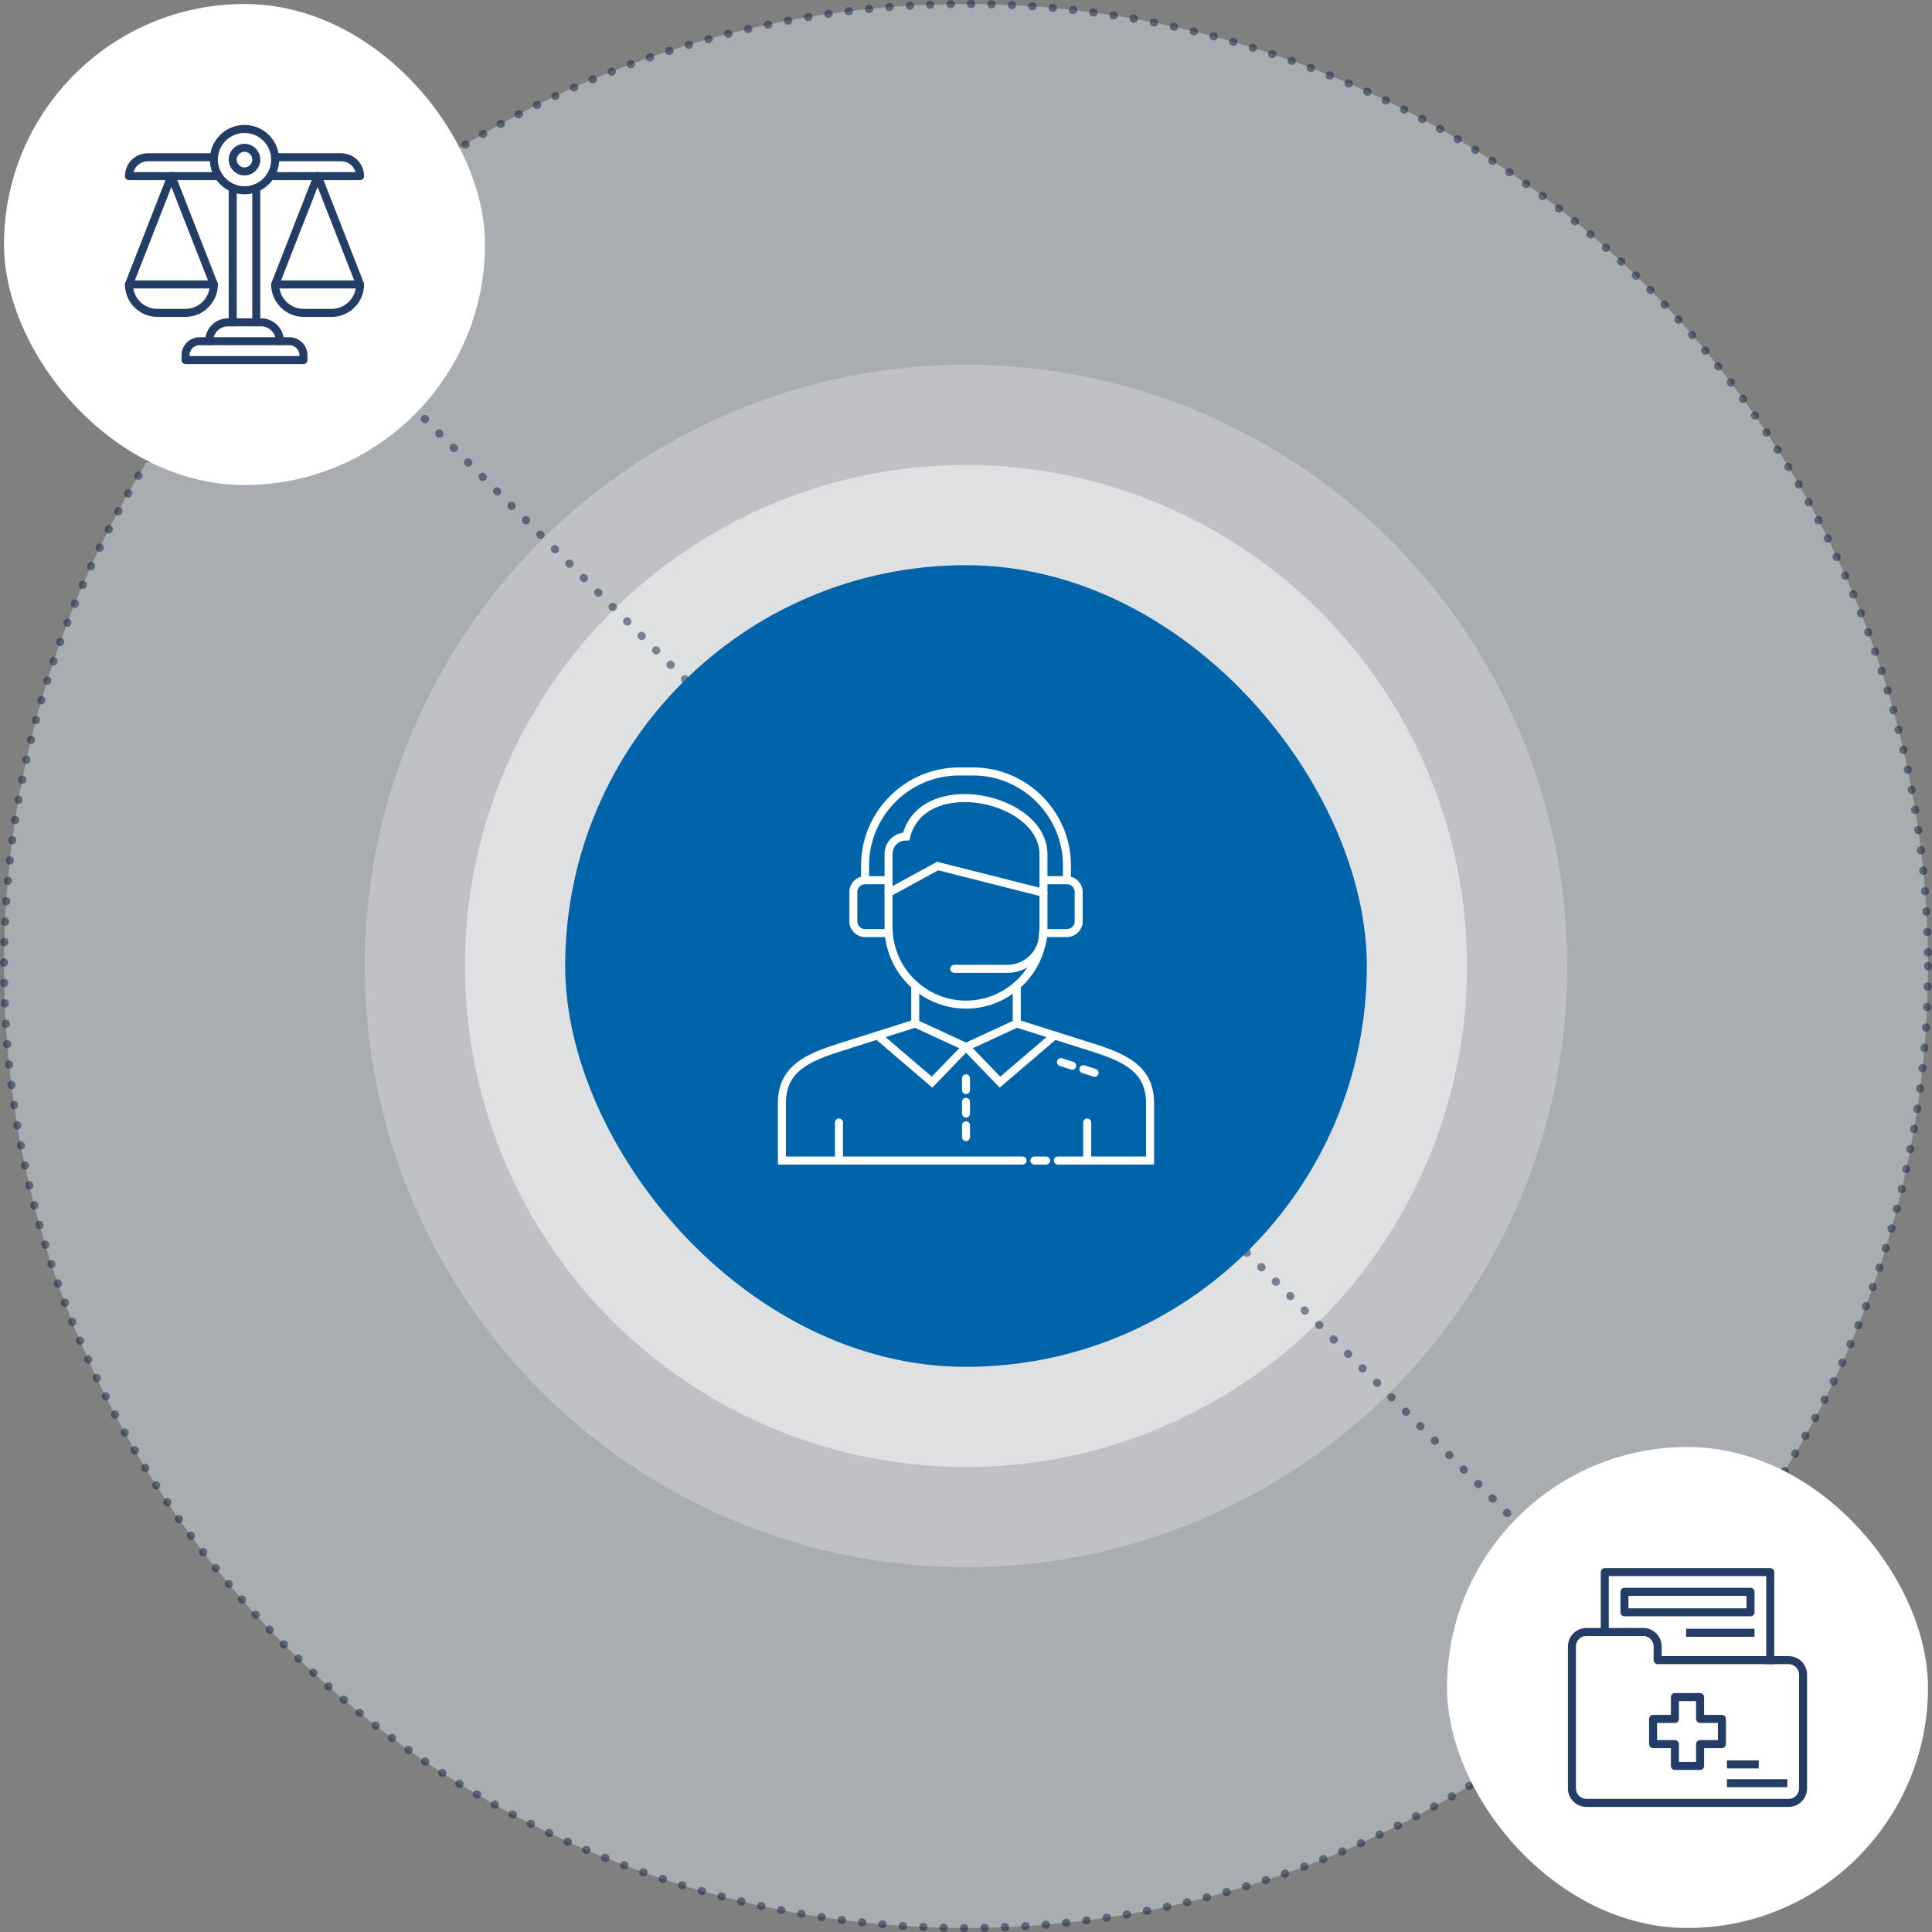
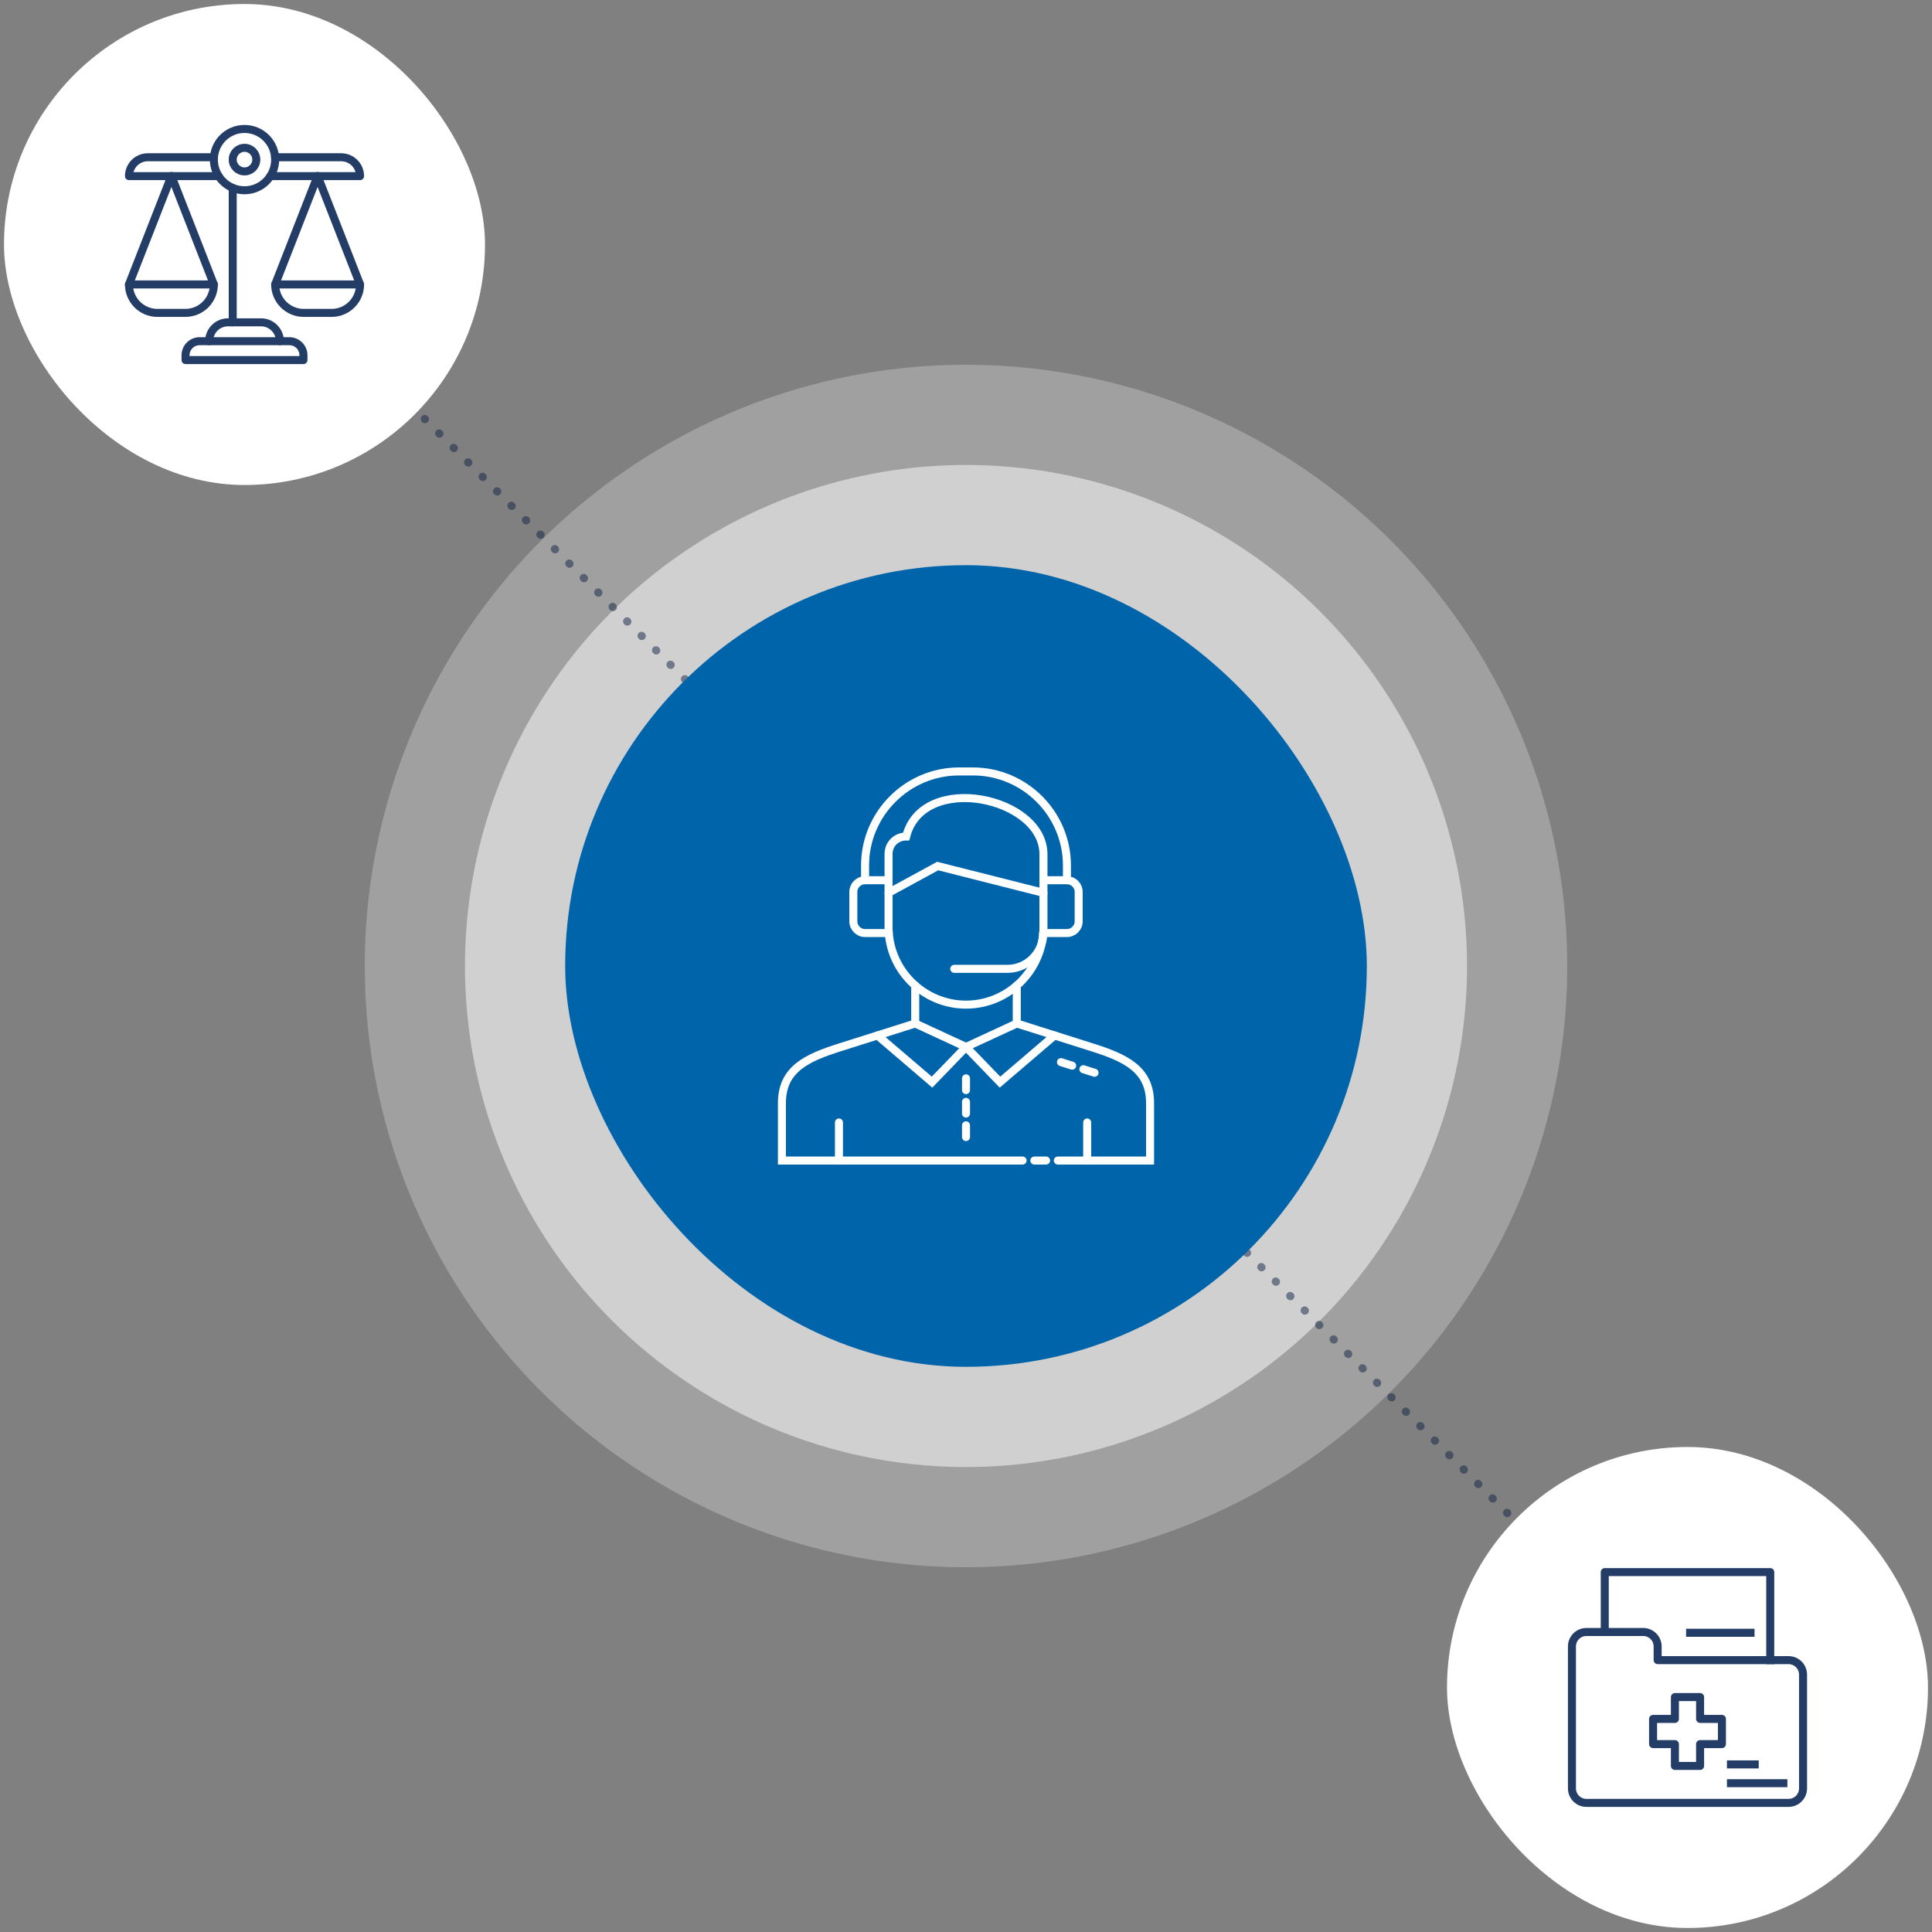
<svg xmlns="http://www.w3.org/2000/svg" width="482" height="482" fill="none">
  <rect width="100%" height="100%" fill="#808080" stroke="none" />
-   <circle opacity="0.5" cx="241" cy="241" r="240" fill="#D3D8E0" stroke="#0F2343" stroke-width="2" stroke-linecap="round" stroke-dasharray="0.1 5" />
  <circle opacity="0.25" cx="241" cy="241" r="150" fill="white" />
  <circle opacity="0.5" cx="241" cy="241" r="125" fill="white" />
  <line opacity="0.5" x1="404.89" y1="406.331" x2="240.971" y2="242.412" stroke="#0F2343" stroke-width="2" stroke-linecap="round" stroke-dasharray="0.1 5" />
  <line opacity="0.5" x1="77.109" y1="75.669" x2="241.029" y2="239.588" stroke="#0F2343" stroke-width="2" stroke-linecap="round" stroke-dasharray="0.1 5" />
  <rect x="1" y="1" width="120" height="120" rx="60" fill="white" />
  <g clip-path="url(#clip0_488_19931)">
    <path d="M32.172 70.963L42.762 43.899L53.352 70.963" stroke="#243D66" stroke-width="2" stroke-miterlimit="10" stroke-linecap="round" stroke-linejoin="round" />
    <path d="M46.252 78.061H39.271C35.35 78.061 32.172 74.883 32.172 70.962H53.352C53.352 74.883 50.173 78.061 46.252 78.061Z" stroke="#243D66" stroke-width="2" stroke-miterlimit="10" stroke-linecap="round" stroke-linejoin="round" />
    <path d="M68.648 70.963L79.238 43.899L89.828 70.963" stroke="#243D66" stroke-width="2" stroke-miterlimit="10" stroke-linecap="round" stroke-linejoin="round" />
    <path d="M82.729 78.061H75.748C71.827 78.061 68.637 74.84 68.648 70.962H89.828C89.828 74.883 86.65 78.061 82.729 78.061Z" stroke="#243D66" stroke-width="2" stroke-miterlimit="10" stroke-linecap="round" stroke-linejoin="round" />
-     <path d="M63.941 80.415V46.881" stroke="#243D66" stroke-width="2" stroke-miterlimit="10" stroke-linecap="round" stroke-linejoin="round" />
    <path d="M58.059 80.415V46.881" stroke="#243D66" stroke-width="2" stroke-miterlimit="10" stroke-linecap="round" stroke-linejoin="round" />
    <path d="M72.19 85.122H49.805C47.863 85.122 46.289 86.695 46.289 88.637V89.828H75.706V88.637C75.706 86.695 74.132 85.122 72.19 85.122Z" stroke="#243D66" stroke-width="2" stroke-miterlimit="10" stroke-linecap="round" stroke-linejoin="round" />
    <path d="M53.374 39.232H36.879C34.279 39.232 32.172 41.339 32.172 43.938H54.554" stroke="#243D66" stroke-width="2" stroke-miterlimit="10" stroke-linecap="round" stroke-linejoin="round" />
    <path d="M68.625 39.232H85.121C87.72 39.232 89.828 41.339 89.828 43.938H67.445" stroke="#243D66" stroke-width="2" stroke-miterlimit="10" stroke-linecap="round" stroke-linejoin="round" />
    <path d="M61 47.468C65.224 47.468 68.648 44.044 68.648 39.82C68.648 35.596 65.224 32.172 61 32.172C56.776 32.172 53.352 35.596 53.352 39.82C53.352 44.044 56.776 47.468 61 47.468Z" stroke="#243D66" stroke-width="2" stroke-miterlimit="10" stroke-linecap="round" stroke-linejoin="round" />
    <path d="M61 42.762C62.625 42.762 63.942 41.445 63.942 39.82C63.942 38.195 62.625 36.878 61 36.878C59.376 36.878 58.059 38.195 58.059 39.82C58.059 41.445 59.376 42.762 61 42.762Z" stroke="#243D66" stroke-width="2" stroke-miterlimit="10" stroke-linecap="round" stroke-linejoin="round" />
    <path d="M69.826 85.122C69.826 82.522 67.718 80.415 65.119 80.415H56.882C54.283 80.415 52.176 82.522 52.176 85.122" stroke="#243D66" stroke-width="2" stroke-miterlimit="10" stroke-linecap="round" stroke-linejoin="round" />
  </g>
  <rect x="361" y="361" width="120" height="120" rx="60" fill="white" />
  <g clip-path="url(#clip1_488_19931)">
    <path d="M413.553 414.172H446.226C448.206 414.172 449.828 415.794 449.828 417.778V446.181C449.828 448.165 448.206 449.787 446.226 449.787H395.774C393.794 449.787 392.172 448.165 392.172 446.181V410.756C392.172 408.772 393.794 407.153 395.774 407.153H409.951C411.931 407.153 413.553 408.775 413.553 410.756V414.172H413.553Z" stroke="#243D66" stroke-width="2" stroke-miterlimit="10" stroke-linecap="square" stroke-linejoin="round" />
    <path d="M400.359 407.153V392.213H441.643V414.172" stroke="#243D66" stroke-width="2" stroke-miterlimit="10" stroke-linecap="square" stroke-linejoin="round" />
    <path d="M417.861 440.568H424.143V435.122H429.59V428.836H424.143V423.39H417.861V428.836H412.414V435.122H417.861V440.568Z" stroke="#243D66" stroke-width="2" stroke-miterlimit="10" stroke-linecap="square" stroke-linejoin="round" />
    <path d="M444.916 444.871H431.84" stroke="#243D66" stroke-width="2" stroke-miterlimit="10" stroke-linecap="square" stroke-linejoin="round" />
    <path d="M437.771 440.19H431.84" stroke="#243D66" stroke-width="2" stroke-miterlimit="10" stroke-linecap="square" stroke-linejoin="round" />
-     <path d="M436.725 397.129H405.273V402.237H436.725V397.129Z" stroke="#243D66" stroke-width="2" stroke-miterlimit="10" stroke-linecap="square" stroke-linejoin="round" />
    <path d="M436.726 407.346H421.656" stroke="#243D66" stroke-width="2" stroke-miterlimit="10" stroke-linecap="square" stroke-linejoin="round" />
  </g>
  <rect x="141" y="141" width="200" height="200" rx="100" fill="#0064AB" />
  <mask id="mask0_488_19931" style="mask-type:luminance" maskUnits="userSpaceOnUse" x="191" y="191" width="100" height="100">
    <path d="M191 191H291V291H191V191Z" fill="white" />
  </mask>
  <g mask="url(#mask0_488_19931)">
    <path d="M263.908 289.535H286.922V275.177C286.922 266.684 280.61 263.879 272.514 261.312L253.668 255.34V245.875M258.049 289.535H260.979M228.332 245.875V255.34L209.486 261.312C201.39 263.879 195.078 266.684 195.078 275.177V289.535H255.119" stroke="white" stroke-width="2" stroke-miterlimit="22.926" stroke-linecap="round" />
    <path d="M260.323 231.316C260.323 241.943 251.628 250.638 241.001 250.638C230.375 250.638 221.68 241.943 221.68 231.316V213.036C221.68 210.541 223.655 208.69 226.074 208.69C230.176 192.465 260.323 198.789 260.323 213.133V231.316Z" stroke="white" stroke-width="2" stroke-miterlimit="22.926" stroke-linecap="round" />
    <path d="M221.679 222.741L233.931 216.063L260.323 222.741M238.071 241.709H251.339C256.25 241.709 260.267 237.691 260.267 232.781M215.82 219.597V215.902C215.82 203.011 226.367 192.464 239.258 192.464H242.745C255.635 192.464 266.182 203.012 266.182 215.902V219.597" stroke="white" stroke-width="2" stroke-miterlimit="22.926" stroke-linecap="round" />
    <path d="M221.679 219.598H215.82C214.209 219.598 212.891 220.916 212.891 222.527V229.851C212.891 231.463 214.209 232.781 215.82 232.781H221.735M260.323 219.598H266.182C267.793 219.598 269.112 220.916 269.112 222.527V229.851C269.112 231.463 267.793 232.781 266.182 232.781H260.267" stroke="white" stroke-width="2" stroke-miterlimit="22.926" stroke-linecap="round" />
    <path d="M209.305 280.035V289.535M241.002 283.676V280.746M241.002 271.957V269.027M241.002 277.816V274.887M228.334 255.34L241.002 261.199M241.002 261.199L253.67 255.34M241.002 261.199L232.526 269.973L218.911 258.326M241.002 261.199L249.478 269.973L263.093 258.326M271.234 280.035V289.535" stroke="white" stroke-width="2" stroke-miterlimit="22.926" stroke-linecap="round" />
    <path d="M264.695 264.98L267.488 265.865M270.281 266.75L273.074 267.636" stroke="white" stroke-width="2" stroke-miterlimit="2.613" stroke-linecap="round" />
  </g>
  <defs>
    <clipPath id="clip0_488_19931">
      <rect width="60" height="60" fill="white" transform="translate(31 31)" />
    </clipPath>
    <clipPath id="clip1_488_19931">
      <rect width="60" height="60" fill="white" transform="translate(391 391)" />
    </clipPath>
  </defs>
</svg>